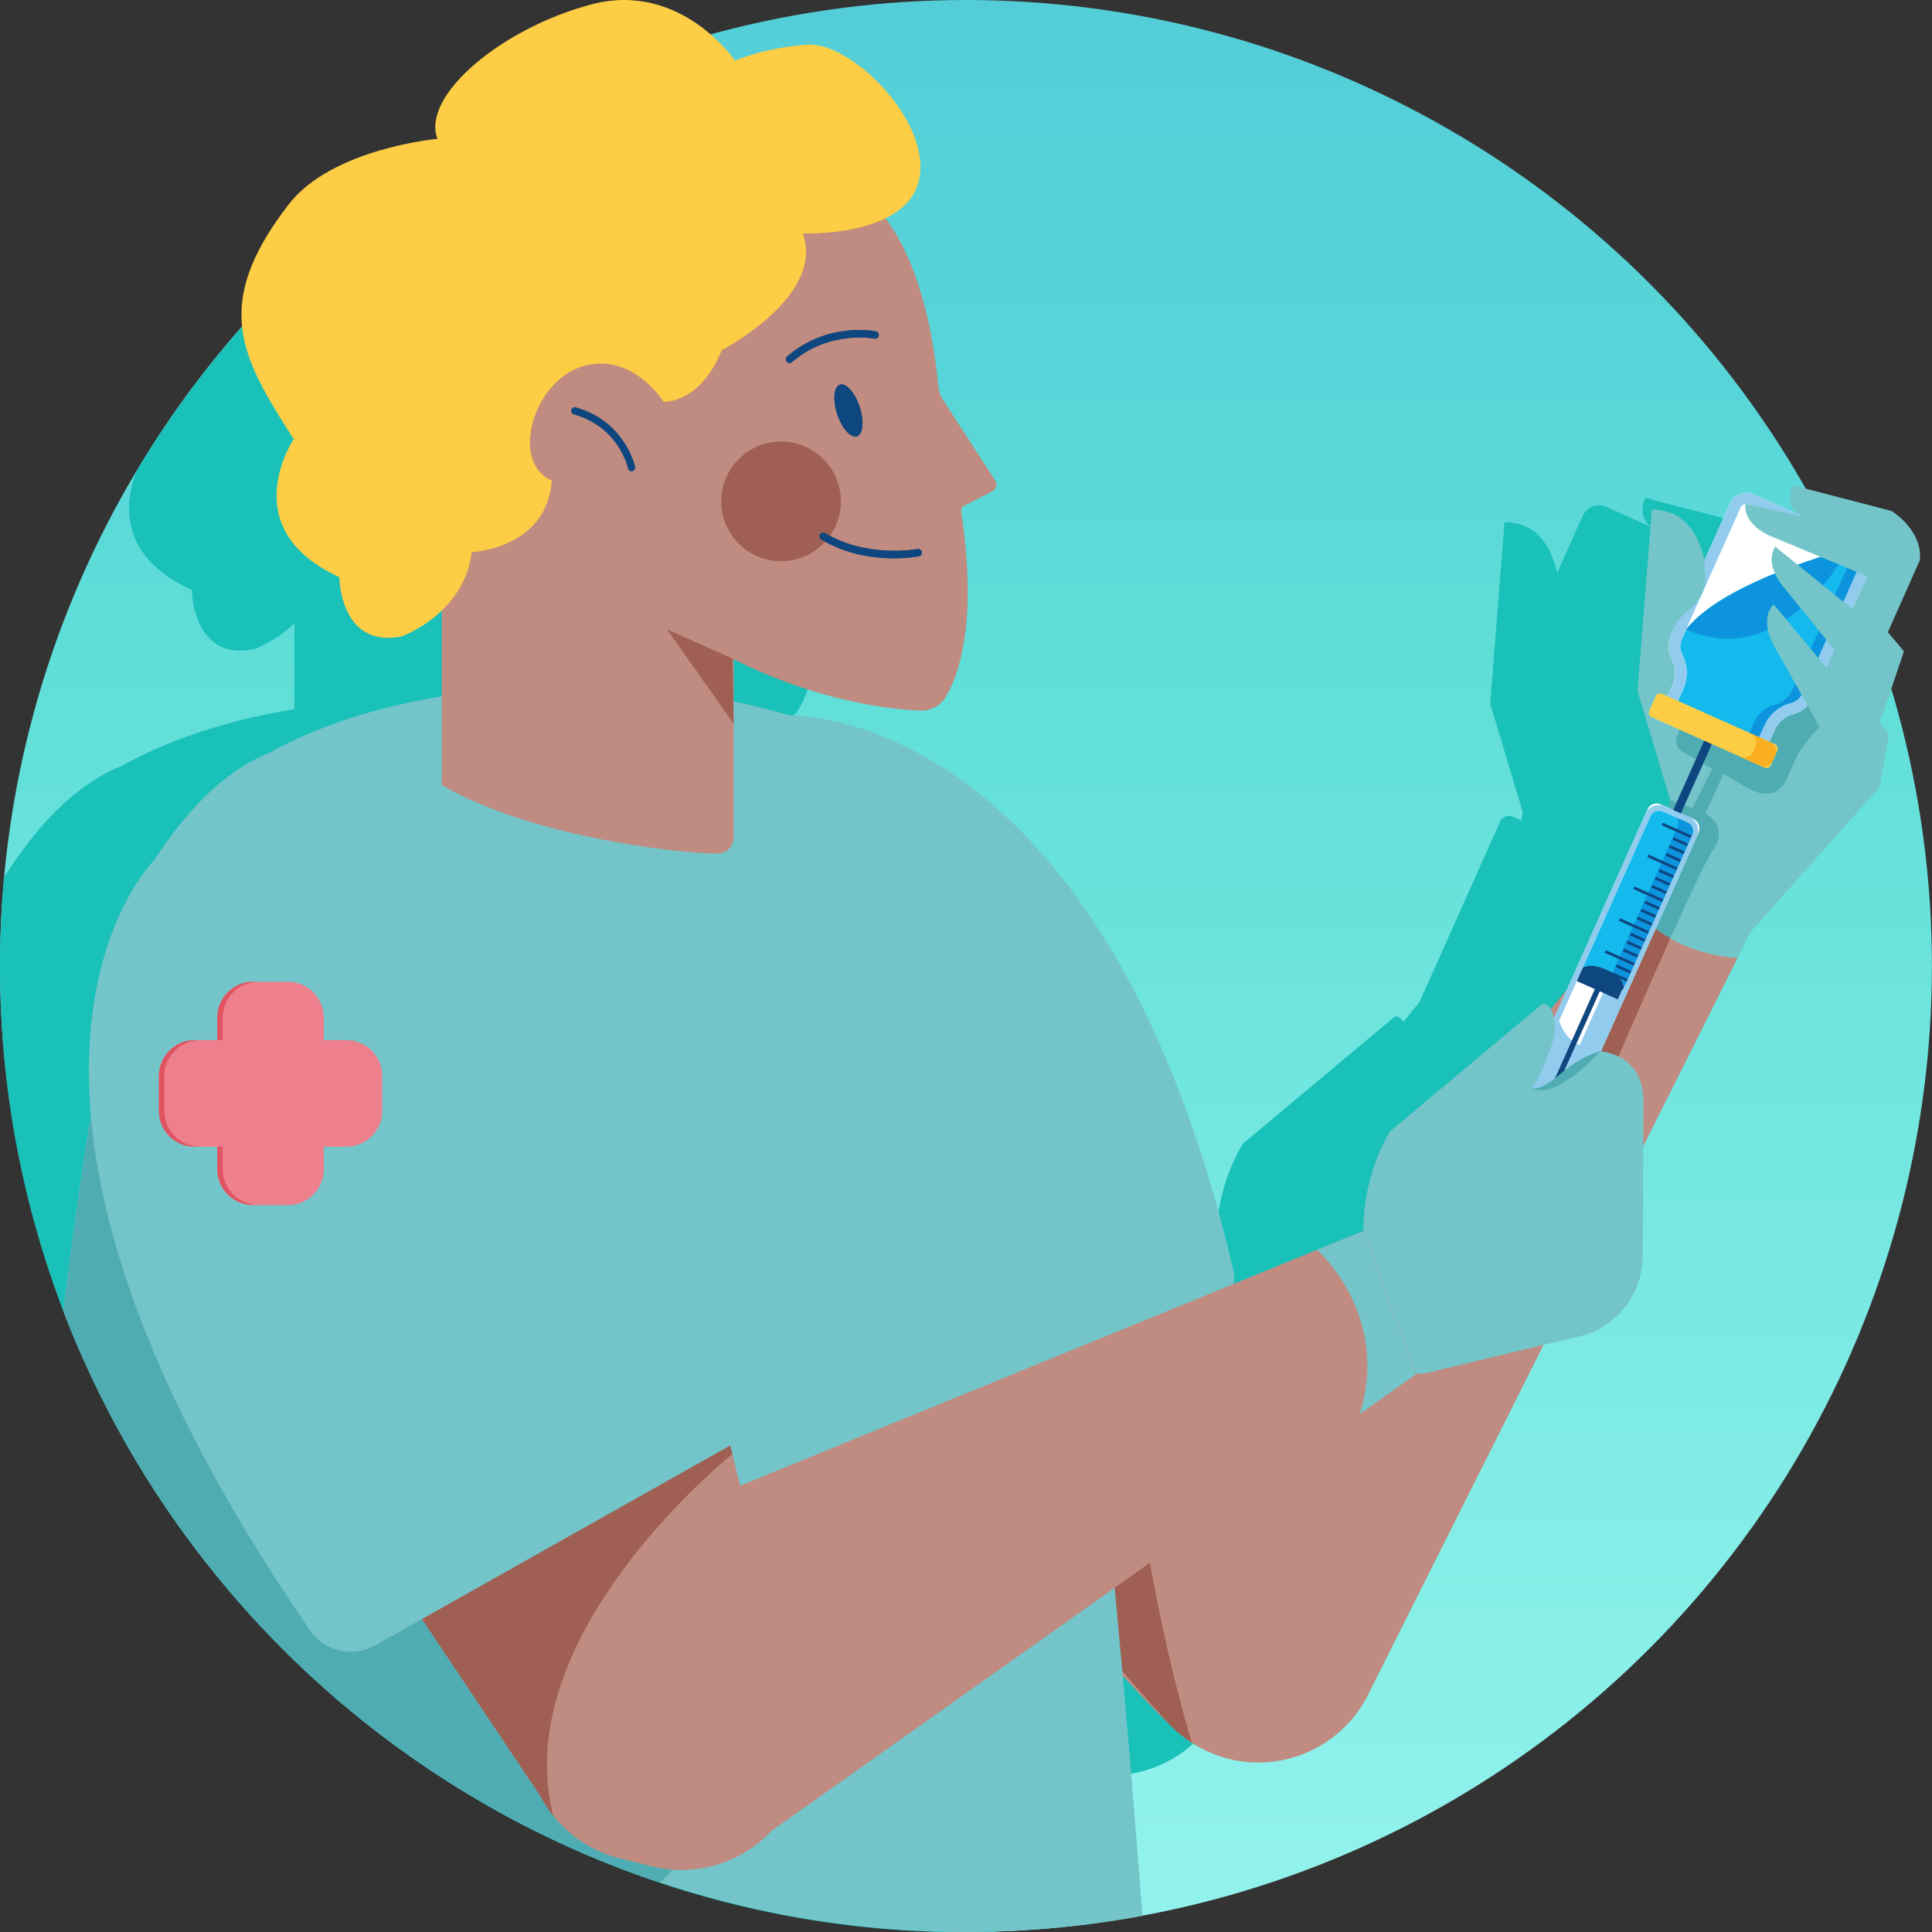
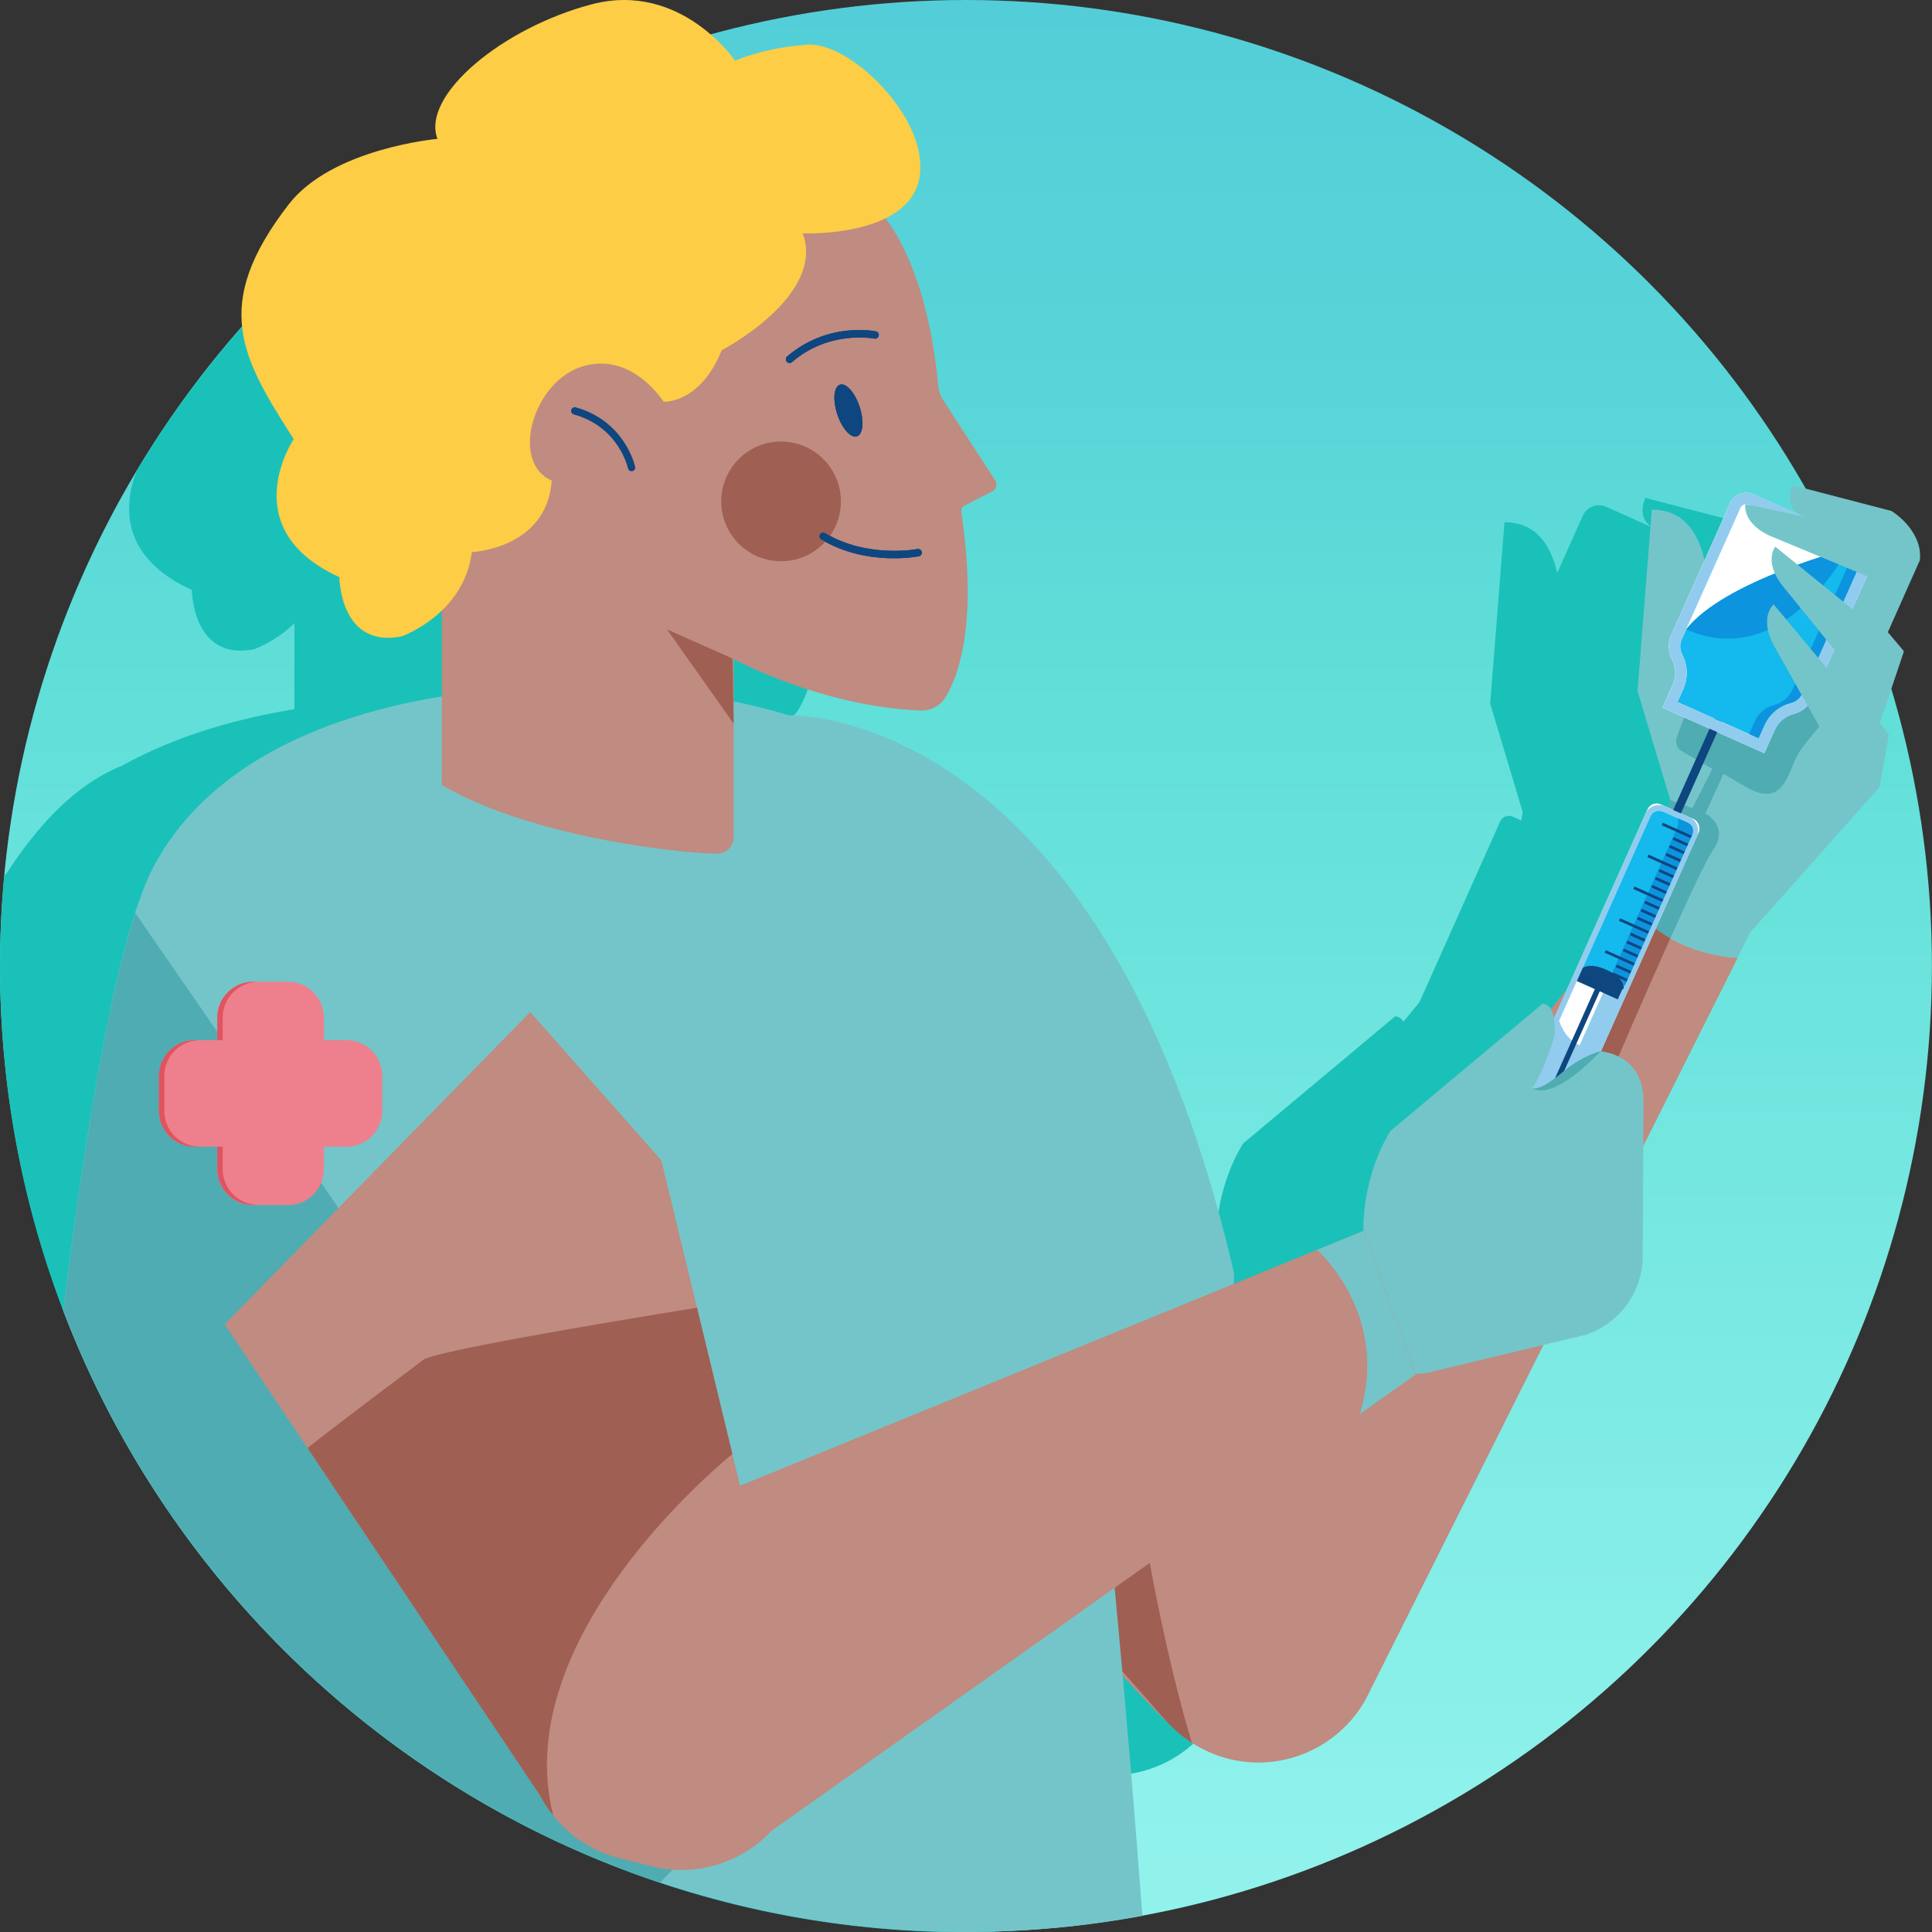
<svg xmlns="http://www.w3.org/2000/svg" viewBox="0 0 239.29 239.29">
  <rect x="0" y="0" width="239.29" height="239.29" fill="#333333" stroke="none" />
  <defs>
    <style>
      .cls-1 {
        fill: #1ac1b9;
      }

      .cls-2 {
        fill: #fff;
      }

      .cls-3 {
        fill: #91ccee;
      }

      .cls-4 {
        fill: #74c5c9;
      }

      .cls-5 {
        fill: #e15360;
      }

      .cls-6 {
        fill: #c08b80;
      }

      .cls-7 {
        fill: #0e4680;
      }

      .cls-8 {
        fill: #fccd45;
      }

      .cls-9 {
        fill: #0c94de;
      }

      .cls-10 {
        fill: #14b9ed;
      }

      .cls-11 {
        fill: #faaf20;
      }

      .cls-12 {
        fill: #4facb2;
      }

      .cls-13 {
        fill: #ed808c;
      }

      .cls-14 {
        fill: #9f5f53;
      }

      .cls-15 {
        fill: url(#Dégradé_sans_nom_11);
      }
    </style>
    <linearGradient id="Dégradé_sans_nom_11" data-name="Dégradé sans nom 11" x1="6650.08" y1="-9167.49" x2="6889.37" y2="-9167.49" gradientTransform="translate(9287.13 6889.37) rotate(-90)" gradientUnits="userSpaceOnUse">
      <stop offset=".04" stop-color="#91f2ec" />
      <stop offset=".66" stop-color="#5fded8" />
      <stop offset=".8" stop-color="#58d5d8" />
      <stop offset="1" stop-color="#53ced8" />
    </linearGradient>
  </defs>
  <g id="Fond">
    <circle class="cls-15" cx="119.64" cy="119.64" r="119.64" />
    <path class="cls-1" d="M215.7,92.55l-1.12-1.46,2.91-8.64,.05-.26-1.97-2.33,3.96-8.9c.32-2.46-1.48-4.8-3.5-6.11l-12.24-3.19s-1.36,2.76,1.27,3.85l-6.13-2.74s0,0,0,0c-1.1-.49-2.4,0-2.89,1.1l-3.17,7.1h0s0,0,0,0c-.83-3.6-2.7-6.29-6.53-6.29l-1.77,22.46,4.03,13.45-.19,1.03-.47-.21s0,0,0,0l-.58-.26c-.59-.27-1.29,0-1.56,.6l-.26,.59h0s-9.74,21.8-9.74,21.8l-1.98,2.4c-.24-.39-.57-.64-1.03-.66l-18.55,15.52c-.16,.11-.26,.2-.29,.24-3.62,5.99-3.33,12.26-3.33,12.26l.2,.55-.03,.03-.17-.47h0s0,0,0,0l-1.21,.5-4.55,1.86h0s-10.34,4.23-10.34,4.23c.11-.61,.1-1.24-.05-1.87-15.75-67.01-51.57-68.58-55.03-68.57-2.32-.71-4.62-1.27-6.82-1.72v-5.22c1.28,.68,11.38,5.85,23.13,6.37,1.28,.06,2.48-.61,3.14-1.71,1.66-2.76,3.95-9.26,1.92-22.89-.05-.31,.11-.63,.39-.78l3.44-1.76c.5-.26,.68-.9,.37-1.37l-6.44-9.94c-.35-.55-.57-1.16-.62-1.81-.27-3.25-1.53-14.09-6.53-20.7,2.04-1,3.71-2.53,4.18-4.86,1.49-7.26-8.45-17.03-13.86-16.65-1.63,.11-3.1,.34-4.34,.6-25.4,9.59-46.68,27.58-60.46,50.58-1.42,3.58-2.58,10.49,6.82,14.77,0,0,.05,8.87,7.72,7.34,0,0,2.61-.92,4.98-3.2v10.63c-6.57,1.07-14.36,3.11-21.29,6.97-4.86,1.92-9.67,6.14-14.31,13.29,0,0-.12,.12-.33,.36-.34,3.7-.53,7.44-.53,11.23,0,66.08,53.57,119.64,119.64,119.64,1.21,0,2.42-.02,3.63-.06-.73-9.68-1.56-19.85-2.47-30.09,2.07,2.26,3.98,4.26,5.52,5.75,.7,.76,1.46,1.43,2.29,2.03,.23,.17,.43,.31,.61,.42,.05,.03,.09,.06,.14,.09,0,0,0-.01,0-.02,2.43,1.57,5.27,2.44,8.22,2.44,5.54,0,10.64-3,13.32-7.84l22.01-43.87,5.18-1.24c4.24-1.36,7.12-5.29,7.14-9.74l.07-13.72,11.66-23.25,1.56-3.11,16.05-18.04,1.15-6.49Z" />
  </g>
  <g id="illustrations">
    <g>
      <g>
        <path class="cls-4" d="M204.59,63.13l-1.77,22.46,4.42,14.73s3.49-12.61,3.54-13.37c.23-4.09,4.17-23.83-6.19-23.83Z" />
        <path class="cls-6" d="M135.85,133.18l19.2,36.74,47.37-57.49c4.27,5.46,11.26,6.13,12.8,6.21l-46.06,91.82c-2.69,4.84-7.79,7.84-13.32,7.84-2.95,0-5.79-.88-8.22-2.44-4.55-2.44-28.43-31.29-28.43-31.29l-3.55-4.02v-61.28s20.22,13.92,20.22,13.92Z" />
        <path class="cls-4" d="M205.4,108.81l-.31-.19,7.52-40.8,6.34-2.33s6.99-.45,4.36-1.54c-2.63-1.09-1.27-3.85-1.27-3.85l12.24,3.19c2.02,1.31,3.82,3.65,3.5,6.11l-3.96,8.9,1.97,2.33-.05,.26-2.91,8.64,1.12,1.46-1.15,6.49-16.05,18.04-1.56,3.11c-1.53-.08-8.52-.74-12.8-6.21l2.98-3.62Z" />
        <path class="cls-12" d="M202.42,112.43l2.98-3.62-.03-.02-.28-.17,1.76-9.54,2.76,1.03,2.47-4.89-3.75-2.16c-.62-.35-.89-1.1-.64-1.77l1.18-3.2c.59,.36,.98,.81,.98,.81l7.91-3.82,9.01,2.89,.34,.04s-2.5,2.7-4.09,4.87c-1.59,2.16-1.71,7.56-6.86,4.55l-2.69-1.59-2.24,4.91s3,1.58,.97,4.48c-.82,1.17-3,5.83-5.32,10.99-1.59-.89-3.15-2.11-4.46-3.79Z" />
        <path class="cls-14" d="M195.65,129.45c-.25-1.14,3.74-10.3,6.77-17.03l2.98-3.62-.03-.02,.03,.02-2.98,3.62c1.31,1.68,2.88,2.9,4.46,3.79-3.44,7.66-7.18,16.4-7.18,16.4l-3.79,1.14s.14-2.49-.26-4.31Z" />
        <path class="cls-14" d="M124.02,160.32c.89-.3,1.79-.59,2.69-.88l4.46-17.42,8.06-2.38,14.22,27.2c-2.39,3.76-8.35,13.78-11.45,24.5,1.47,8.3,3.33,16.93,5.62,24.51-1.18-.76-2.27-1.66-3.21-2.73l-20.38-23.09h0s-3.99-4.52-3.99-4.52l3.99-15.57v-9.64Z" />
        <g>
          <path class="cls-2" d="M231.8,70.14l-7.29,16.31c-.44,.98-1.31,1.71-2.35,1.98h0c-1.05,.26-1.91,.99-2.35,1.98l-1.29,2.88-12.62-5.64,1.29-2.88c.44-.98,.4-2.12-.1-3.07h0c-.5-.96-.54-2.09-.1-3.07l7.29-16.31c.49-1.1,1.79-1.6,2.89-1.1l13.52,6.04c1.1,.49,1.6,1.79,1.1,2.89Z" />
          <g>
            <rect class="cls-2" x="193.96" y="98.35" width="6.96" height="50.35" rx="1.25" ry="1.25" transform="translate(327.32 316.85) rotate(-155.92)" />
            <path class="cls-3" d="M188.63,145.16l3.86-8.63-2.34,.49s-1.37,1.48-2.16-.8c0-.01,0-.03-.01-.04l4.84-10.84s.46,3.15,2.83,4.11l12.04-26.94c.41-.92,0-1.99-.92-2.4l2.47,1.1c.92,.41,1.33,1.49,.92,2.4l-11.58,25.92h0l-2.82,6.31h0s-4.65,10.42-4.65,10.42c-.41,.92-1.49,1.33-2.4,.92l-2.47-1.1c.92,.41,1.99,0,2.4-.92Z" />
            <path class="cls-3" d="M203.8,100.78l-19.06,42.65c-.41,.92,0,1.99,.92,2.4l3.03,1.36c.92,.41,1.99,0,2.4-.92l19.06-42.65c.41-.92,0-1.99-.92-2.4l-3.03-1.36c-.92-.41-1.99,0-2.4,.92Zm.64,.29c.25-.56,.91-.82,1.48-.56l3.03,1.36c.56,.25,.82,.91,.56,1.48l-19.06,42.65c-.25,.56-.91,.82-1.48,.56l-3.03-1.36c-.56-.25-.82-.91-.56-1.48l19.06-42.65Z" />
            <path class="cls-7" d="M207.24,100.32l5.23-11.71c.12-.26,.43-.38,.69-.26s.38,.43,.26,.69l-5.23,11.71-.96-.43Z" />
            <path class="cls-10" d="M205.91,100.5l3.03,1.36c.56,.25,.82,.91,.56,1.48l-8.4,18.8s-.07-1.1-2.14-2.02c-2.07-.93-2.93-.24-2.93-.24l8.4-18.8c.25-.56,.91-.82,1.48-.56Z" />
            <path class="cls-9" d="M207.72,102.53c.17-.39,.19-.8,.1-1.18l1.23,.55c.56,.25,.82,.91,.56,1.48l-8.4,18.8s-.06-.86-1.51-1.7l8.02-17.94Z" />
            <path class="cls-7" d="M196.04,119.86s.86-.68,2.93,.24c2.07,.93,2.14,2.02,2.14,2.02l-.74,1.66-2.23-1-10.37,23.21-.61-.27,10.37-23.21-2.23-1,.74-1.66Z" />
            <rect class="cls-7" x="205.71" y="102.69" width="3.91" height=".34" transform="translate(355.29 281.49) rotate(-155.92)" />
            <rect class="cls-7" x="207.14" y="104.07" width="1.95" height=".34" transform="translate(355.59 284.33) rotate(-155.92)" />
            <rect class="cls-7" x="206.7" y="105.06" width="1.95" height=".34" transform="translate(354.35 286.03) rotate(-155.92)" />
            <rect class="cls-7" x="206.26" y="106.05" width="1.95" height=".34" transform="translate(353.1 287.74) rotate(-155.92)" />
            <rect class="cls-7" x="203.95" y="106.63" width="3.91" height=".34" transform="translate(350.31 288.32) rotate(-155.92)" />
            <rect class="cls-7" x="205.37" y="108.02" width="1.95" height=".34" transform="translate(350.61 291.16) rotate(-155.92)" />
            <rect class="cls-7" x="204.93" y="109.01" width="1.95" height=".34" transform="translate(349.36 292.86) rotate(-155.92)" />
            <rect class="cls-7" x="204.49" y="109.99" width="1.95" height=".34" transform="translate(348.12 294.57) rotate(-155.92)" />
            <rect class="cls-7" x="202.18" y="110.58" width="3.91" height=".34" transform="translate(345.33 295.15) rotate(-155.92)" />
            <rect class="cls-7" x="203.61" y="111.97" width="1.95" height=".34" transform="translate(345.63 297.98) rotate(-155.92)" />
            <rect class="cls-7" x="203.17" y="112.95" width="1.95" height=".34" transform="translate(344.38 299.69) rotate(-155.92)" />
            <rect class="cls-7" x="202.73" y="113.94" width="1.95" height=".34" transform="translate(343.13 301.4) rotate(-155.92)" />
            <rect class="cls-7" x="200.42" y="114.53" width="3.91" height=".34" transform="translate(340.34 301.98) rotate(-155.92)" />
            <rect class="cls-7" x="201.85" y="115.91" width="1.95" height=".34" transform="translate(340.64 304.81) rotate(-155.92)" />
            <rect class="cls-7" x="201.41" y="116.9" width="1.95" height=".34" transform="translate(339.4 306.52) rotate(-155.92)" />
            <rect class="cls-7" x="200.97" y="117.89" width="1.95" height=".34" transform="translate(338.15 308.23) rotate(-155.92)" />
            <rect class="cls-7" x="198.66" y="118.47" width="3.91" height=".34" transform="translate(335.36 308.81) rotate(-155.92)" />
            <rect class="cls-7" x="200.08" y="119.86" width="1.95" height=".34" transform="translate(335.66 311.64) rotate(-155.92)" />
            <rect class="cls-7" x="199.64" y="120.85" width="1.95" height=".34" transform="translate(334.41 313.35) rotate(-155.92)" />
            <rect class="cls-7" x="199.2" y="121.83" width="1.95" height=".34" transform="translate(333.17 315.06) rotate(-155.92)" />
          </g>
          <path class="cls-10" d="M228.87,67.98l1.26,.56c.39,.18,.57,.64,.39,1.03l-7.29,16.31c-.27,.59-.78,1.03-1.41,1.19-1.47,.37-2.67,1.38-3.29,2.77l-.72,1.6-10.05-4.49,.72-1.6c.62-1.39,.57-2.95-.13-4.3-.3-.58-.32-1.25-.06-1.85l.56-1.25c4.73-6.03,20.03-9.97,20.03-9.97Z" />
          <path class="cls-9" d="M228.87,67.98s-7.8,15.37-20.03,9.97c4.73-6.03,20.03-9.97,20.03-9.97Z" />
          <path class="cls-3" d="M214.29,62.32l-7.29,16.31c-.44,.98-.4,2.12,.1,3.07,.5,.96,.54,2.09,.1,3.07l-1.29,2.88,12.62,5.64,1.29-2.88c.44-.98,1.31-1.71,2.35-1.98,1.05-.26,1.91-.99,2.35-1.98l7.29-16.31c.49-1.1,0-2.4-1.1-2.89l-13.52-6.04c-1.1-.49-2.4,0-2.89,1.1Zm1.28,.57c.18-.39,.64-.57,1.03-.39l13.52,6.04c.39,.18,.57,.64,.39,1.03l-7.29,16.31c-.27,.59-.78,1.03-1.41,1.19-1.47,.37-2.67,1.38-3.29,2.77l-.72,1.6-10.05-4.49,.72-1.6c.62-1.39,.57-2.95-.13-4.3-.3-.58-.32-1.25-.06-1.85l7.29-16.31Z" />
          <path class="cls-9" d="M216.63,90.91l.72-1.6c.44-.98,1.31-1.71,2.35-1.98,1.05-.26,1.91-.99,2.35-1.98l7.29-16.31c.11-.25,.17-.51,.18-.77l.61,.27c.39,.18,.57,.64,.39,1.03l-7.29,16.31c-.27,.59-.78,1.03-1.41,1.19-1.47,.37-2.67,1.38-3.29,2.77l-.72,1.6-1.18-.53Z" />
-           <rect class="cls-8" x="203.95" y="88.92" width="16.5" height="3.17" rx=".57" ry=".57" transform="translate(369.01 259.71) rotate(-155.92)" />
-           <path class="cls-11" d="M217.1,93.13l.32-.72c.27-.6,0-1.31-.6-1.58l2.47,1.1c.6,.27,.87,.98,.6,1.58l-.32,.72c-.27,.6-.98,.87-1.58,.6l-2.47-1.1c.6,.27,1.31,0,1.58-.6Z" />
        </g>
-         <path class="cls-4" d="M206.35,74.22l2.49-6.24,2.27,1.44,.11,2.1c.04,.75-.13,1.5-.49,2.16-.36,.66-.91,1.44-1.64,1.97h0s-1.13,.79-1.63,1.94c-.5,1.14-.94-1.11-.94-1.11l.25-.52c-.59-.55-.42-1.74-.42-1.74Z" />
        <path class="cls-4" d="M228.87,96.28l-9.2-16.39s-1.82-3.1,0-5.04l9.46,11.34" />
        <path class="cls-4" d="M232.84,87.41l-11.99-14.77s-2.39-2.69-.98-4.94l11.47,9.29" />
        <path class="cls-4" d="M235.11,72.97l-15.83-6.58s-3.35-1.31-3.11-3.96l14.44,3.08" />
      </g>
      <path class="cls-4" d="M119.64,239.29c7.47,0,14.77-.69,21.86-2-3.85-50.79-10.21-115.12-18.51-130.27-11.9-21.74-45.6-21.98-49.88-21.92-.41,0-1.1,0-2.02,.01-.91-.02-1.61-.02-2.02-.01-4.28-.06-37.98,.19-49.88,21.92-4.35,7.94-8.16,29.39-11.36,55.31,17.19,45,60.76,76.96,111.8,76.96Z" />
      <g>
        <path class="cls-12" d="M71.1,203.14s-4.86-21.36-3.27-23.59c1.59-2.23,14.95-4.4,14.95-4.4l-1.24,18.68-10.44,9.31Z" />
        <path class="cls-12" d="M81.76,233.16l46.56-47.29-31.08,17.27-34.53,10.22s-15.18-54.52-15.39-55.6c-.11-.57-15.85-23.41-30.57-44.68-3.34,10.34-6.32,28.34-8.9,49.25,12.73,33.32,39.93,59.49,73.91,70.83Z" />
      </g>
      <path class="cls-4" d="M97.42,88.6s38.75-1.89,55.31,68.57c.63,2.7-1.22,5.44-4.25,6.3l-55.32,15.81c-2.97,.85-6.15-.35-7.39-2.81-9.72-19.21-45.35-96.14,11.65-87.87Z" />
      <path class="cls-6" d="M54.72,96.13h0v-30.67h36.15v31.76s0,6.47,0,6.47c0,1.13-.92,2.05-2.05,2.04-5.3-.06-23.35-2.19-34.11-8.51-2.25-.72,0,0,0,0v-1.09Z" />
      <g>
        <path class="cls-6" d="M175.33,170.26l-79.79,56.51c-3.78,4.05-9.45,5.72-14.83,4.38l-3.97-.99c-4.24-1.06-7.82-3.89-9.84-7.77l-39.07-58.37,37.84-38.68,16.25,18.39,9.74,40.29,77.21-31.57" />
        <path class="cls-14" d="M90.71,180.07c-4.49,3.74-27.44,24.09-22.19,44.8-.61-.77-1.16-1.59-1.62-2.47l-28.81-43.06c6.84-5.36,13.4-10.16,14.28-10.88,1.32-1.08,21.86-4.53,33.96-6.49l4.38,18.11Z" />
        <path class="cls-4" d="M168.88,152.45l6.45,17.8-6.91,4.89h0c3.81-12.4-5.3-20.34-5.3-20.34h0l5.76-2.35Z" />
      </g>
-       <path class="cls-4" d="M19.12,106.51s-27.71,27.17,19.28,95.42c1.8,2.61,5.31,3.42,8.07,1.86l50.38-28.37c2.71-1.52,3.86-4.83,2.67-7.7-9.3-22.45-48.77-109.95-80.41-61.2Z" />
      <g>
        <path class="cls-13" d="M24.12,128.83h2.79s0-2.79,0-2.79c0-2.45,1.99-4.44,4.44-4.44h4.32c2.45,0,4.44,1.99,4.44,4.44v2.79s2.79,0,2.79,0c2.45,0,4.44,1.99,4.44,4.44v4.32c0,2.45-1.99,4.44-4.44,4.44h-2.79s0,2.79,0,2.79c0,2.45-1.99,4.44-4.44,4.44h-4.32c-2.45,0-4.44-1.99-4.44-4.44v-2.79s-2.79,0-2.79,0c-2.45,0-4.44-1.99-4.44-4.44v-4.32c0-2.45,1.99-4.44,4.44-4.44Z" />
        <path class="cls-5" d="M27.58,126.04v2.79h-.67v-2.79c0-2.45,1.99-4.44,4.44-4.44h.67c-2.45,0-4.44,1.99-4.44,4.44Z" />
        <path class="cls-5" d="M27.58,144.8c0,2.45,1.99,4.44,4.44,4.44h-.67c-2.45,0-4.44-1.99-4.44-4.44v-2.79h.67v2.79Z" />
        <path class="cls-5" d="M24.12,128.83h.67c-2.45,0-4.44,1.99-4.44,4.44v4.32c0,2.45,1.99,4.44,4.44,4.44h-.67c-2.45,0-4.44-1.99-4.44-4.44v-4.32c0-2.45,1.99-4.44,4.44-4.44Z" />
      </g>
      <path class="cls-6" d="M68.29,59.7c-5.32-2.15-2.67-12.42,3.57-14.47,6.24-2.05,10.64,4.3,10.64,4.3,16.84-16.18,19.28-27.62,19.28-27.62,11.73,1.92,14.04,21.29,14.42,25.84,.05,.65,.27,1.26,.62,1.81l6.44,9.94c.31,.48,.14,1.11-.37,1.37l-3.44,1.76c-.28,.14-.44,.46-.39,.78,2.03,13.63-.26,20.14-1.92,22.89-.66,1.1-1.86,1.77-3.14,1.71-12.58-.56-23.27-6.45-23.27-6.45l-36.15-16.12c7.57-2.31,13.71-5.75,13.71-5.75Z" />
      <path class="cls-7" d="M113.97,68.84c.15-.1,.24-.28,.2-.48-.05-.25-.29-.41-.54-.36-.06,.01-6.22,1.18-11.45-1.98-.22-.13-.5-.06-.63,.16-.13,.22-.06,.5,.16,.63,5.54,3.34,11.84,2.14,12.11,2.09,.06-.01,.11-.03,.16-.06Z" />
      <path class="cls-7" d="M108.64,41.87c.1-.06,.18-.17,.2-.29,.05-.25-.11-.49-.36-.54-.24-.05-5.99-1.18-10.99,3.11-.19,.17-.21,.46-.05,.65,.17,.19,.45,.22,.65,.05,4.64-4.01,10.15-2.92,10.2-2.91,.12,.02,.24,0,.34-.06Z" />
      <ellipse class="cls-7" cx="105.09" cy="50.84" rx="1.46" ry="3.37" transform="translate(-10.63 35.39) rotate(-18.21)" />
      <path class="cls-7" d="M78.47,58.3c.16-.1,.24-.29,.2-.48-.05-.23-1.32-5.69-7.36-7.37-.25-.07-.5,.08-.56,.32-.07,.24,.08,.5,.32,.56,5.5,1.52,6.67,6.47,6.71,6.68,.05,.25,.3,.4,.55,.35,.05-.01,.1-.03,.15-.06Z" />
      <circle class="cls-14" cx="96.74" cy="62.1" r="7.41" />
      <path class="cls-7" d="M113.97,68.84c.15-.1,.24-.28,.2-.48-.05-.25-.29-.41-.54-.36-.06,.01-6.22,1.18-11.45-1.98-.22-.13-.5-.06-.63,.16-.13,.22-.06,.5,.16,.63,5.54,3.34,11.84,2.14,12.11,2.09,.06-.01,.11-.03,.16-.06Z" />
      <path class="cls-7" d="M108.64,41.87c.1-.06,.18-.17,.2-.29,.05-.25-.11-.49-.36-.54-.24-.05-5.99-1.18-10.99,3.11-.19,.17-.21,.46-.05,.65,.17,.19,.45,.22,.65,.05,4.64-4.01,10.15-2.92,10.2-2.91,.12,.02,.24,0,.34-.06Z" />
      <ellipse class="cls-7" cx="105.09" cy="50.84" rx="1.46" ry="3.37" transform="translate(-10.63 35.39) rotate(-18.21)" />
      <path class="cls-6" d="M145.35,220.49c.15,.14,.3,.27,.45,.41-.15-.13-.3-.27-.45-.41Z" />
      <path class="cls-6" d="M147.49,222.16s.08,.05,.12,.08c0,0,0,.01,0,.02-.04-.03-.08-.06-.13-.09Z" />
      <path class="cls-6" d="M147.49,222.16c-.43-.28-.85-.58-1.26-.91,.4,.32,.83,.63,1.26,.91Z" />
      <path class="cls-4" d="M172.21,140.08s.13-.13,.29-.24l18.55-15.52c1.33,.07,1.6,1.98,1.53,3.86-.02,.08-1.3,4.47-2.81,6.61,1.05,.3,3.18-1.46,3.74-1.95,.04-.04,.09-.08,.13-.12,0,0,.01-.01,.01-.01h0c.51-.44,1.13-.89,1.83-1.31h0s0,0,0,0c.81-.48,1.74-.92,2.77-1.21,3.57,.53,5.33,2.84,5.31,6.32l-.1,19.09c-.02,4.45-2.91,8.38-7.14,9.74l-18.41,4.42c-.84,.27-1.71,.4-2.59,.39l-6.45-17.8s-.28-6.27,3.33-12.26Z" />
      <path class="cls-12" d="M193.51,132.83s.09-.08,.13-.12c0,0,.01,0,.01,0h0c.51-.44,1.13-.89,1.83-1.31h0s0,0,0,0c.81-.48,1.74-.92,2.77-1.21,0,0-5.63,6.23-8.49,4.59,1.05,.3,3.18-1.46,3.74-1.95Z" />
      <polygon class="cls-14" points="90.73 81.57 82.62 77.96 90.87 89.64 90.73 81.57" />
      <path class="cls-8" d="M36.37,54.38c-6.44-10.08-10.3-16.54-.61-29.07,5.39-6.96,18.42-8.11,18.42-8.11-2.05-5.4,8.08-13.78,19.12-16.67,11.05-2.89,17.74,6.99,17.74,6.99,0,0,3.55-1.61,8.95-1.99,5.4-.38,15.34,9.39,13.86,16.65-1.49,7.26-14.42,6.73-14.42,6.73,2.84,7.77-10.04,14.47-10.04,14.47-2.7,6.67-7.2,6.38-7.2,6.38,0,0-3.92-6.27-10.07-4.37-6.16,1.9-8.95,11.92-3.78,14.13-.61,8.48-9.9,8.86-9.9,8.86-.96,7.71-8.69,10.44-8.69,10.44-7.67,1.53-7.72-7.34-7.72-7.34-13.14-5.99-5.65-17.1-5.65-17.1Z" />
    </g>
  </g>
</svg>